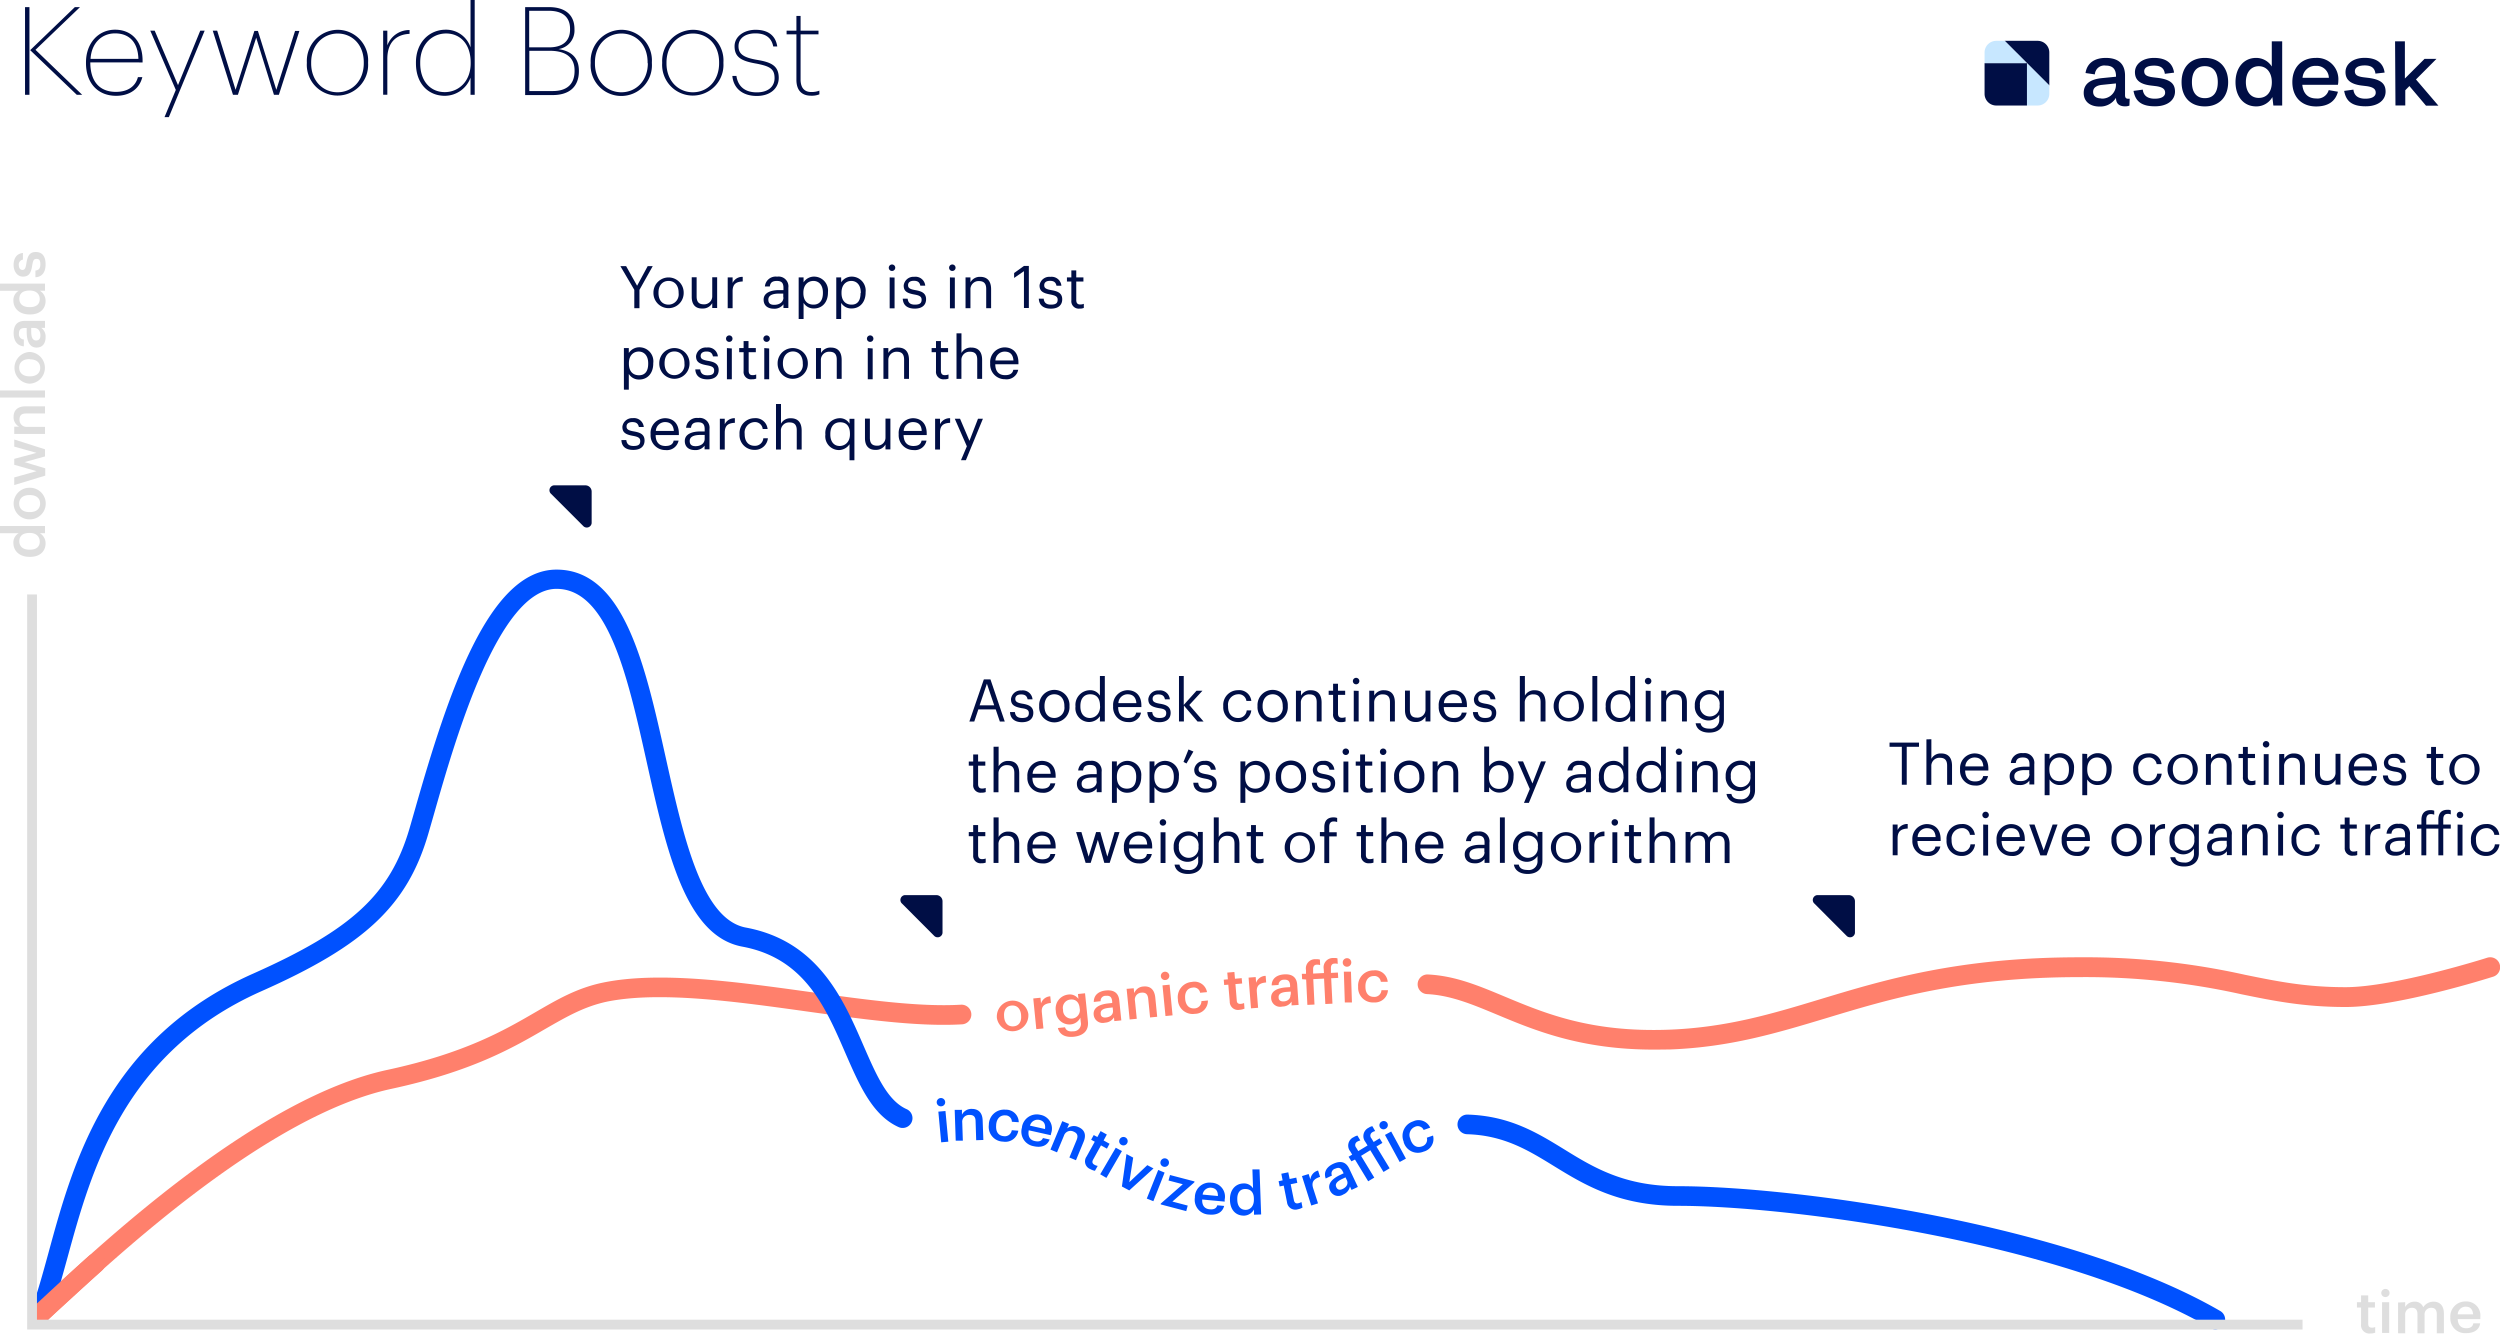
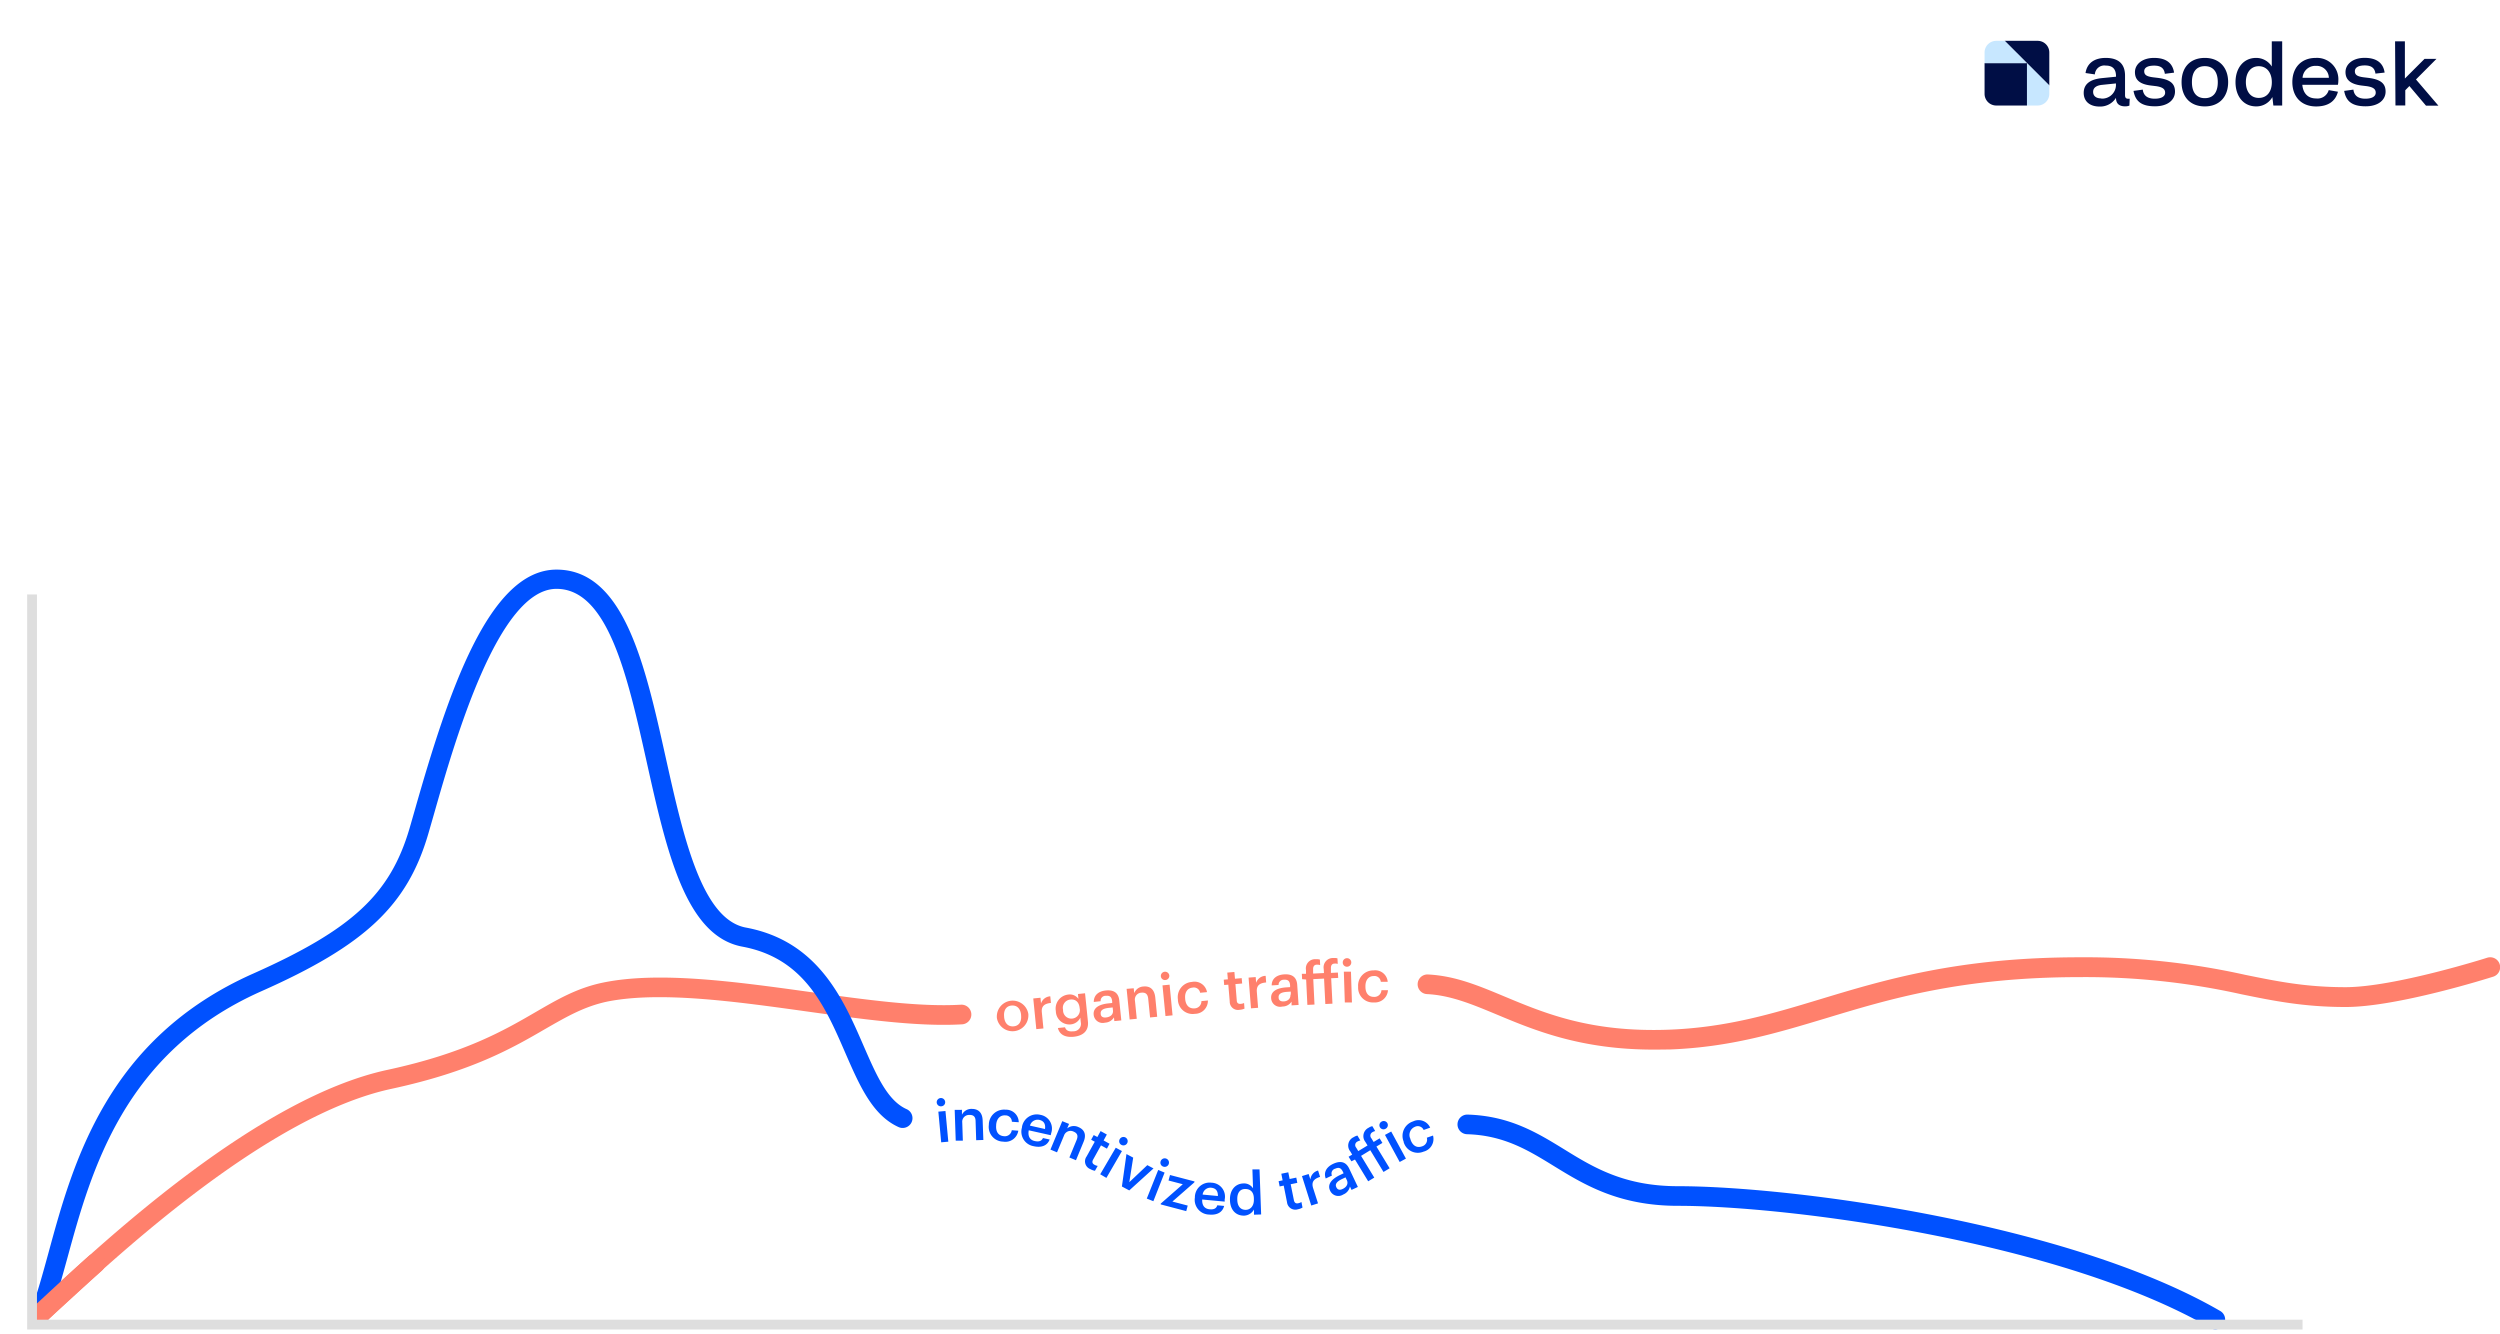
<svg xmlns="http://www.w3.org/2000/svg" viewBox="0 0 509.38 271.71">
  <defs>
    <style>.cls-1{fill:#0051ff}.cls-2{fill:#ff806c}.cls-3{fill:#000e45}.cls-4{fill:#dedede}.cls-5{fill:#c7e7ff}</style>
  </defs>
  <g id="Layer_2" data-name="Layer 2">
    <g id="Layer_1-2" data-name="Layer 1">
      <path class="cls-1" d="M190.86 224.67a.86.86 0 0 1 1.72-.16.83.83 0 0 1-.78.9.84.84 0 0 1-.94-.74Zm1.78 1.7.58 6.25-1.45.13-.58-6.25ZM196 226.13v1a2.13 2.13 0 0 1 2-1.19c1.26 0 2.17.66 2.22 2.39l.14 3.94-1.46.05-.12-3.81c0-1-.43-1.37-1.3-1.34a1.39 1.39 0 0 0-1.42 1.55l.12 3.69h-1.45l-.21-6.27ZM201.48 229.2v-.1a3.1 3.1 0 0 1 3.41-3 2.58 2.58 0 0 1 2.68 2.56l-1.4-.1a1.3 1.3 0 0 0-1.35-1.3c-1-.07-1.76.64-1.85 1.93v.1c-.11 1.37.51 2.13 1.57 2.21a1.42 1.42 0 0 0 1.61-1.22l1.33.1a2.66 2.66 0 0 1-3.08 2.23 3 3 0 0 1-2.92-3.41ZM208.23 229.72v-.09a3.05 3.05 0 0 1 3.75-2.48 2.84 2.84 0 0 1 2.2 3.74l-.09.41-4.48-1c-.22 1.19.21 2 1.27 2.2.86.19 1.38-.05 1.62-.62l1.37.3c-.49 1.26-1.68 1.72-3.26 1.36a3 3 0 0 1-2.38-3.82Zm3.54-1.54a1.62 1.62 0 0 0-1.91 1.17l3.06.69c.15-1.04-.26-1.66-1.15-1.86ZM217.82 229l-.38.92a2.14 2.14 0 0 1 2.3-.27c1.17.49 1.71 1.5 1 3.1l-1.51 3.65-1.34-.56 1.46-3.53c.37-.88.18-1.42-.62-1.75a1.4 1.4 0 0 0-1.94.82l-1.42 3.41-1.34-.56 2.41-5.79ZM221.4 235.63l1.66-3-.74-.41.53-.95.74.4.66-1.21 1.27.7-.66 1.21 1.21.67-.53 1-1.21-.67-1.6 2.89c-.27.49-.16.83.25 1.05a1.69 1.69 0 0 0 .68.24l-.56 1a2.78 2.78 0 0 1-.94-.34 1.69 1.69 0 0 1-.76-2.58ZM228.6 234.53l-3.17 5.47-1.26-.74 3.17-5.41Zm-.45-2.42a.86.86 0 1 1 .32 1.15.83.83 0 0 1-.32-1.15ZM230.89 235.87l-.79 5 3.67-3.47 1.26.67-4.94 4.48-1.5-.8.93-6.61ZM237.29 238.92l-2.29 5.83-1.34-.54 2.33-5.83Zm-.8-2.32a.87.87 0 1 1 .5 1.09.84.84 0 0 1-.5-1.09ZM241 241.29l-2.91-.76.3-1.12 5 1.31-.05.2-4.46 3.9 3.12.82-.3 1.13-5.2-1.37v-.16ZM243.46 244v-.09a3 3 0 0 1 3.41-2.93 2.83 2.83 0 0 1 2.66 3.43v.42l-4.58-.43c-.06 1.19.46 1.91 1.55 2 .87.08 1.36-.22 1.52-.82l1.4.13c-.33 1.31-1.45 1.91-3.06 1.76a3 3 0 0 1-2.9-3.47Zm3.32-2a1.6 1.6 0 0 0-1.74 1.4l3.11.29c.02-1.08-.46-1.6-1.37-1.69ZM250.61 244.6v-.09c-.07-2 1.07-3.32 2.7-3.38a2.15 2.15 0 0 1 2 1l-.13-3.86h1.45l.33 9.18-1.46.05v-1.06a2.4 2.4 0 0 1-2 1.25c-1.59.03-2.81-1.04-2.89-3.09Zm4.87-.24v-.1c0-1.39-.71-2-1.77-2s-1.66.8-1.61 2.16v.09c.05 1.38.76 2 1.7 2s1.73-.75 1.68-2.15ZM262.23 244.94l-.67-3.37-.83.17-.21-1.07.82-.17-.27-1.35 1.42-.29.28 1.36 1.35-.28.21 1.07-1.35.28.65 3.23c.11.56.41.74.87.65a1.88 1.88 0 0 0 .67-.26l.22 1.13a2.65 2.65 0 0 1-.93.35 1.7 1.7 0 0 1-2.23-1.45ZM266.64 239.21l.36 1.12a2.07 2.07 0 0 1 1.56-1.83l.41 1.29c-1.23.39-1.82 1-1.42 2.29l1 3.11-1.38.44-1.89-6ZM271 242.57c-.62-1.32.44-2.41 2.06-3.17l.7-.34-.13-.29c-.37-.77-.79-1-1.57-.65a1 1 0 0 0-.67 1.4l-1.27.6c-.5-1.38.28-2.42 1.55-3s2.5-.57 3.24 1l1.76 3.72-1.29.61-.33-.7a2.21 2.21 0 0 1-1.36 1.63 1.83 1.83 0 0 1-2.69-.81Zm3.42-2.12-.27-.56-.67.32c-1 .47-1.53 1-1.2 1.69.22.48.63.67 1.28.36.82-.38 1.21-1.07.86-1.81ZM275.35 236.62l-.57-.93.73-.44-.39-.65a1.88 1.88 0 0 1 .69-2.9 2.52 2.52 0 0 1 .77-.33l.59 1a2.23 2.23 0 0 0-.62.24.79.79 0 0 0-.23 1.22l.43.71 1.89-1.15-.44-.72a1.9 1.9 0 0 1 .68-2.9 2 2 0 0 1 .74-.31l.58 1a1.78 1.78 0 0 0-.57.23.79.79 0 0 0-.22 1.22l.47.77 1.22-.74.57.93-1.22.74 2.69 4.43-1.25.75-2.69-4.43-1.88 1.15 2.69 4.43-1.24.75-2.69-4.43ZM281.16 229.67a.84.84 0 0 1 .36-1.15.85.85 0 0 1 1.16.33.84.84 0 0 1-.37 1.14.83.83 0 0 1-1.15-.32Zm2.3.88 3 5.52-1.27.69-3-5.52ZM286 232.7v-.09a3.09 3.09 0 0 1 1.91-4.12 2.58 2.58 0 0 1 3.49 1.27l-1.33.47a1.3 1.3 0 0 0-1.75-.65 1.79 1.79 0 0 0-.93 2.51v.09c.45 1.31 1.32 1.75 2.33 1.4a1.43 1.43 0 0 0 1-1.77l1.26-.44a2.66 2.66 0 0 1-1.93 3.28 3 3 0 0 1-4.05-1.95Z" />
      <path class="cls-2" d="M203.11 207.37v-.1a3.23 3.23 0 0 1 6.42-.64v.1a3.23 3.23 0 0 1-6.42.64Zm4.94-.49v-.08c-.12-1.3-.83-2-1.92-1.92s-1.66.94-1.54 2.23v.1c.12 1.29.83 2 1.93 1.91s1.65-.95 1.53-2.24ZM212 203.29l.11 1.17A2.09 2.09 0 0 1 214 203l.13 1.35c-1.28.13-2 .63-1.85 1.95l.32 3.25-1.45.14-.62-6.25ZM215.55 209.46l1.45-.15c.2.61.69.92 1.64.82a1.52 1.52 0 0 0 1.57-1.86l-.09-.92a2.42 2.42 0 0 1-1.92 1.37 2.76 2.76 0 0 1-3.07-2.69V206a2.87 2.87 0 0 1 2.49-3.35 2.13 2.13 0 0 1 2.11.88l-.09-1 1.44-.15.59 5.78c.18 1.85-.95 2.88-2.89 3.08s-2.95-.6-3.23-1.78Zm4.43-4v-.08c-.12-1.2-.83-1.83-1.88-1.72a1.69 1.69 0 0 0-1.5 2.08v.1a1.69 1.69 0 0 0 1.84 1.7 1.73 1.73 0 0 0 1.56-2.05ZM222.84 206.75c-.15-1.46 1.22-2.13 3-2.31l.77-.08v-.32c-.09-.85-.4-1.22-1.26-1.14a1 1 0 0 0-1.09 1.1l-1.4.15c0-1.47 1.07-2.2 2.46-2.34s2.55.31 2.73 2l.42 4.1-1.42.14-.08-.76a2.21 2.21 0 0 1-1.82 1.08 1.84 1.84 0 0 1-2.31-1.62Zm3.93-.86-.06-.62-.74.08c-1.1.11-1.78.43-1.7 1.19 0 .53.37.85 1.09.77.89-.09 1.49-.61 1.41-1.42ZM231 201.36l.1 1A2.12 2.12 0 0 1 233 201c1.26-.12 2.21.52 2.39 2.24l.39 3.93-1.45.14-.38-3.8c-.09-.95-.52-1.33-1.38-1.25a1.39 1.39 0 0 0-1.32 1.64l.37 3.68-1.45.14-.62-6.24ZM236.53 198.94a.86.86 0 0 1 1.72-.17.85.85 0 0 1-.78.91.83.83 0 0 1-.94-.74Zm1.78 1.69.6 6.25-1.44.14-.61-6.25ZM240 203.7v-.09a3.1 3.1 0 0 1 2.85-3.54 2.58 2.58 0 0 1 3.08 2.08l-1.4.13a1.29 1.29 0 0 0-1.55-1.05c-1 .09-1.62.92-1.5 2.21v.1c.13 1.37.86 2 1.92 1.92a1.44 1.44 0 0 0 1.39-1.48l1.32-.13a2.65 2.65 0 0 1-2.66 2.72 3 3 0 0 1-3.45-2.87ZM250.56 204.05l-.29-3.42-.84.07-.09-1.09.84-.07-.12-1.37 1.45-.13.12 1.38 1.37-.12.09 1.09-1.37.12.27 3.29c0 .56.32.78.79.74a1.8 1.8 0 0 0 .7-.18l.09 1.15a2.88 2.88 0 0 1-1 .24 1.68 1.68 0 0 1-2.01-1.7ZM255.85 199.08l.09 1.17a2.07 2.07 0 0 1 1.94-1.42l.1 1.35c-1.28.1-2 .59-1.9 1.9l.26 3.26-1.45.11-.49-6.26ZM259 203.39c-.1-1.47 1.29-2.09 3.08-2.21l.78-.05v-.33c-.05-.85-.36-1.23-1.22-1.18a1.05 1.05 0 0 0-1.13 1.07l-1.4.09c0-1.47 1.14-2.16 2.54-2.25s2.54.39 2.66 2.12l.28 4.11-1.43.09v-.77a2.19 2.19 0 0 1-1.86 1 1.83 1.83 0 0 1-2.3-1.69Zm4-.73v-.62l-.75.05c-1.1.07-1.79.37-1.73 1.14 0 .53.34.85 1.06.81.78-.04 1.42-.56 1.34-1.38ZM265.31 199.51l-.06-1.09h.85v-.76a1.88 1.88 0 0 1 2-2.22 2.44 2.44 0 0 1 .83.08l.05 1.12a2 2 0 0 0-.65-.09c-.59 0-.81.43-.78 1v.82l2.21-.11-.05-.83a1.9 1.9 0 0 1 2-2.23 2.14 2.14 0 0 1 .8.07l.06 1.13a1.63 1.63 0 0 0-.62-.07c-.59 0-.8.42-.77 1v.9l1.42-.07.06 1.09-1.43.07.26 5.18-1.45.07-.26-5.18-2.2.11.25 5.18-1.45.07-.25-5.17ZM273.59 196.17a.87.87 0 1 1 .89.8.84.84 0 0 1-.89-.8Zm1.67 1.81.2 6.27h-1.45l-.2-6.27ZM276.72 201.14V201a3.09 3.09 0 0 1 3.14-3.28 2.56 2.56 0 0 1 2.89 2.32h-1.41a1.29 1.29 0 0 0-1.45-1.17c-1 0-1.69.79-1.68 2.08v.1c0 1.38.69 2.08 1.76 2.07a1.43 1.43 0 0 0 1.5-1.36h1.33a2.67 2.67 0 0 1-2.88 2.49 3 3 0 0 1-3.2-3.11ZM8.17 269.71a2 2 0 0 1-1.35-3.47l2.27-2.09C22.17 252 52.8 223.65 78.88 218c15.84-3.41 23.84-8.06 30.28-11.8 4.53-2.63 8.44-4.9 13.73-6 11.43-2.34 27-.18 42 1.9 11.51 1.6 22.37 3.11 30.9 2.61a2 2 0 1 1 .24 4c-8.93.52-20-1-31.69-2.63-14.69-2.05-29.88-4.15-40.64-2-4.64 1-8.12 3-12.53 5.53-6.67 3.88-15 8.7-31.44 12.25-25 5.39-55.07 33.25-67.91 45.14l-2.28 2.11a2 2 0 0 1-1.37.6ZM336.93 213.86c-14.85 0-24.26-3.93-31.92-7.13-5.07-2.11-9.44-3.94-14.26-4.18a2 2 0 0 1 .2-4c5.52.28 10.19 2.23 15.6 4.49 8.26 3.45 17.62 7.36 33.54 6.76 11.76-.45 21-3.24 30.77-6.2 13.23-4 28.23-8.55 52.91-8.55a149.53 149.53 0 0 1 33.67 3.57c6.63 1.35 12.36 2.52 20.48 2.52 9.89 0 28.67-5.93 28.85-6A2 2 0 1 1 508 199c-.79.25-19.55 6.18-30.06 6.18-8.52 0-14.72-1.26-21.27-2.6a146.28 146.28 0 0 0-32.88-3.49c-24.09 0-38.78 4.45-51.75 8.38-10 3-19.5 5.9-31.77 6.36-1.16.01-2.27.03-3.34.03Z" />
      <path class="cls-1" d="M8.17 269.72a2 2 0 0 1-.71-.14A2 2 0 0 1 6.31 267c1.27-3.35 2.39-7.44 3.58-11.78 5-18.4 11.93-43.6 41.66-56.83 20.2-9 27.94-16.18 31.88-29.56.35-1.2.74-2.57 1.17-4.07 6.72-23.56 15-48.7 28.79-48.7s18.07 19.51 22.27 38.38C139.27 170.62 143 187.35 152 189c14.7 2.75 19.81 14.55 23.92 24 2.62 6 4.87 11.25 8.82 13a2 2 0 0 1-1.64 3.65c-5.36-2.41-8-8.56-10.85-15.08-4.12-9.51-8.37-19.34-21-21.69-11.58-2.16-15.42-19.4-19.49-37.65-3.86-17.33-7.86-35.25-18.37-35.25-11.88 0-20.7 30.93-24.94 45.8-.43 1.51-.83 2.89-1.18 4.1C83 184.5 74.39 192.6 53.18 202c-28 12.47-34.61 36.61-39.43 54.24-1.22 4.43-2.36 8.62-3.71 12.15a2 2 0 0 1-1.87 1.33ZM451.38 270.85a1.91 1.91 0 0 1-1-.27C420 253 364.73 245.69 341.88 245.69c-12.07 0-19.11-4.32-25.31-8.13-5.22-3.21-10.16-6.24-17.66-6.46a2 2 0 1 1 .12-4c8.57.26 14.19 3.71 19.63 7.05 6 3.71 12.28 7.54 23.22 7.54 23.22 0 79.48 7.46 110.5 25.43a2 2 0 0 1-1 3.73Z" />
-       <path class="cls-3" d="M126.4 54.22h1.17l2.24 4 2.16-4H133l-2.71 4.84v3.73h-1.05v-3.74ZM133.14 59.71v-.1a3.08 3.08 0 1 1 6.16 0v.1a3.08 3.08 0 1 1-6.16 0Zm5.13 0v-.08c0-1.46-.8-2.39-2.05-2.39s-2.05.93-2.05 2.37v.1c0 1.44.77 2.36 2.05 2.36a2.08 2.08 0 0 0 2.05-2.36ZM140.94 60.49v-4h1v3.92c0 1.1.46 1.6 1.46 1.6a1.64 1.64 0 0 0 1.72-1.72v-3.8h1v6.27h-1v-1a2.15 2.15 0 0 1-2 1.1c-1.25.04-2.18-.64-2.18-2.37ZM149.27 56.52v1.13a2.17 2.17 0 0 1 2.06-1.24v.94c-1.26.06-2.06.45-2.06 2v3.44h-1v-6.27ZM155.59 61.05c0-1.44 1.54-1.94 3.14-1.94h.9v-.46c0-1-.38-1.41-1.34-1.41s-1.34.37-1.44 1.13h-1a2.2 2.2 0 0 1 2.49-2 2 2 0 0 1 2.29 2.24v4.14h-1V62a2.24 2.24 0 0 1-1.95.9c-1.17 0-2.09-.56-2.09-1.85Zm4-.45v-.78h-.86c-1.26 0-2.18.32-2.18 1.23 0 .66.31 1.06 1.18 1.06 1.1 0 1.9-.55 1.9-1.51ZM163.73 56.52v1a2.54 2.54 0 0 1 2.12-1.16 2.85 2.85 0 0 1 2.85 3.16v.09c0 1.92-1.12 3.24-2.85 3.24a2.38 2.38 0 0 1-2.12-1.14V65h-1v-8.48Zm3.94 3.19v-.1c0-1.58-.87-2.37-1.93-2.37s-2.05.77-2.05 2.37v.1c0 1.59.84 2.36 2.06 2.36s1.92-.83 1.92-2.36ZM171.39 56.52v1a2.55 2.55 0 0 1 2.13-1.16 2.85 2.85 0 0 1 2.85 3.16v.09c0 1.92-1.13 3.24-2.85 3.24a2.4 2.4 0 0 1-2.13-1.14V65h-1v-8.48Zm4 3.19v-.1c0-1.58-.88-2.37-1.93-2.37s-2 .77-2 2.37v.1c0 1.59.84 2.36 2.06 2.36s1.82-.83 1.82-2.36ZM181.09 54.55a.66.66 0 1 1 .66.66.65.65 0 0 1-.66-.66Zm1.18 2v6.27h-1v-6.3ZM183.94 60.86h1c.08.76.46 1.21 1.47 1.21s1.37-.32 1.37-1-.49-.88-1.46-1.06c-1.64-.29-2.19-.75-2.19-1.85a2 2 0 0 1 2.13-1.76 2 2 0 0 1 2.26 1.81h-1c-.14-.68-.51-1-1.32-1s-1.18.36-1.18.9.31.8 1.46 1 2.21.52 2.21 1.86c0 1.15-.77 1.91-2.31 1.91s-2.38-.72-2.44-2.02ZM193.38 54.55a.66.66 0 1 1 .66.66.65.65 0 0 1-.66-.66Zm1.17 2v6.27h-1v-6.3ZM197.73 56.52v1a2.16 2.16 0 0 1 2-1.11c1.29 0 2.21.71 2.21 2.53v3.85h-1v-3.92c0-1.1-.47-1.6-1.47-1.6a1.66 1.66 0 0 0-1.74 1.73v3.8h-1v-6.28ZM206.63 56.63v-1l2-1.44h1v8.57h-1v-7.51ZM211.66 60.86h1c.08.76.46 1.21 1.47 1.21s1.37-.32 1.37-1-.5-.87-1.5-1.07c-1.63-.29-2.19-.75-2.19-1.85a2 2 0 0 1 2.19-1.74 2 2 0 0 1 2.26 1.81h-1c-.14-.68-.51-1-1.32-1s-1.18.36-1.18.9.31.8 1.46 1 2.21.52 2.21 1.86c0 1.15-.77 1.91-2.31 1.91s-2.4-.73-2.46-2.03ZM218.29 61.22v-3.86h-.9v-.84h.9v-1.43h1v1.43h1.46v.84h-1.46v3.76c0 .62.26.92.78.92a1.88 1.88 0 0 0 .76-.14v.84a2 2 0 0 1-.85.14 1.51 1.51 0 0 1-1.69-1.66ZM128.12 70.92v1a2.55 2.55 0 0 1 2.13-1.16A2.85 2.85 0 0 1 133.1 74v.09c0 1.92-1.13 3.24-2.85 3.24a2.39 2.39 0 0 1-2.13-1.14v3.21h-1v-8.48Zm3.95 3.19V74c0-1.58-.88-2.37-1.93-2.37s-2 .77-2 2.37v.1c0 1.59.84 2.36 2.06 2.36s1.87-.82 1.87-2.35ZM134.33 74.11V74a3.08 3.08 0 1 1 6.16 0v.1a3.08 3.08 0 1 1-6.16 0Zm5.13 0V74c0-1.46-.8-2.39-2.05-2.39s-2 .93-2 2.37v.1c0 1.44.77 2.36 2 2.36a2.08 2.08 0 0 0 2.05-2.33ZM141.67 75.26h1c.09.76.47 1.21 1.48 1.21s1.36-.32 1.36-1-.51-.87-1.51-1.05c-1.63-.29-2.18-.75-2.18-1.85a2 2 0 0 1 2.18-1.76 2 2 0 0 1 2.27 1.81h-1c-.15-.68-.52-1-1.32-1s-1.19.36-1.19.9.31.8 1.47 1 2.2.52 2.2 1.86c0 1.15-.76 1.91-2.3 1.91s-2.4-.73-2.46-2.03ZM147.93 69a.66.66 0 1 1 .66.66.65.65 0 0 1-.66-.66Zm1.18 2v6.27h-1v-6.35ZM151.51 75.62v-3.86h-.9v-.84h.9v-1.43h1v1.43H154v.84h-1.46v3.76c0 .62.26.92.78.92a1.88 1.88 0 0 0 .76-.14v.84a2 2 0 0 1-.85.14 1.51 1.51 0 0 1-1.72-1.66ZM155.54 69a.66.66 0 1 1 .66.66.65.65 0 0 1-.66-.66Zm1.18 2v6.27h-1v-6.35ZM158.44 74.11V74a3.08 3.08 0 1 1 6.16 0v.1a3.08 3.08 0 1 1-6.16 0Zm5.13 0V74c0-1.46-.81-2.39-2-2.39s-2.05.93-2.05 2.37v.1c0 1.44.76 2.36 2.05 2.36a2.08 2.08 0 0 0 2-2.33ZM167.29 70.92v1a2.16 2.16 0 0 1 2-1.1c1.29 0 2.2.71 2.2 2.53v3.85h-1v-3.93c0-1.1-.47-1.6-1.48-1.6a1.65 1.65 0 0 0-1.75 1.72v3.8h-1v-6.27ZM176.64 69a.66.66 0 1 1 .66.66.65.65 0 0 1-.66-.66Zm1.17 2v6.27h-1v-6.35ZM181 70.92v1a2.17 2.17 0 0 1 2-1.1c1.29 0 2.21.71 2.21 2.53v3.85h-1v-3.93c0-1.1-.47-1.6-1.47-1.6a1.66 1.66 0 0 0-1.74 1.72v3.8h-1v-6.27ZM190.71 75.62v-3.86h-.89v-.84h.89v-1.43h1v1.43h1.46v.84h-1.46v3.76c0 .62.26.92.78.92a2 2 0 0 0 .77-.14v.84a2 2 0 0 1-.85.14 1.52 1.52 0 0 1-1.7-1.66ZM195.9 67.92v4a2.15 2.15 0 0 1 2-1.1c1.3 0 2.21.71 2.21 2.53v3.85h-1v-3.93c0-1.1-.46-1.6-1.47-1.6a1.65 1.65 0 0 0-1.75 1.72v3.8h-1v-9.27ZM201.75 74.12V74a3 3 0 0 1 2.94-3.22c1.45 0 2.82.88 2.82 3.12v.32h-4.72c0 1.44.72 2.22 2 2.22 1 0 1.54-.36 1.67-1.09h1a2.4 2.4 0 0 1-2.67 1.92 3 3 0 0 1-3.04-3.15Zm2.94-2.48a1.88 1.88 0 0 0-1.87 1.81h3.67c-.09-1.3-.75-1.81-1.8-1.81ZM126.61 89.66h1c.09.76.47 1.21 1.48 1.21s1.36-.32 1.36-1-.49-.88-1.46-1.06c-1.63-.29-2.18-.75-2.18-1.85a2 2 0 0 1 2.12-1.76 2 2 0 0 1 2.24 1.8h-1c-.15-.68-.52-1-1.32-1s-1.19.36-1.19.9.31.8 1.47 1 2.2.52 2.2 1.86c0 1.15-.77 1.91-2.3 1.91s-2.36-.67-2.42-2.01ZM132.56 88.52v-.09a3 3 0 0 1 2.94-3.22c1.45 0 2.82.88 2.82 3.12v.32h-4.73c0 1.44.72 2.22 2 2.22 1 0 1.53-.36 1.67-1.09h1a2.42 2.42 0 0 1-2.67 1.92 3 3 0 0 1-3.03-3.18ZM135.5 86a1.88 1.88 0 0 0-1.87 1.81h3.67c-.1-1.26-.76-1.81-1.8-1.81ZM139.53 89.85c0-1.44 1.54-1.94 3.15-1.94h.9v-.46c0-1-.39-1.41-1.35-1.41s-1.34.37-1.44 1.13h-1a2.19 2.19 0 0 1 2.48-2 2 2 0 0 1 2.29 2.24v4.14h-1v-.75a2.26 2.26 0 0 1-2 .9c-1.1 0-2.03-.56-2.03-1.85Zm4.05-.45v-.78h-.87c-1.26 0-2.18.32-2.18 1.23 0 .66.31 1.06 1.19 1.06 1.05 0 1.86-.55 1.86-1.51ZM147.67 85.32v1.13a2.18 2.18 0 0 1 2.06-1.24v.94c-1.26.06-2.06.45-2.06 2v3.44h-1v-6.27ZM150.68 88.52v-.09a3.05 3.05 0 0 1 3-3.22 2.46 2.46 0 0 1 2.72 2.2h-1a1.57 1.57 0 0 0-1.67-1.41 2.12 2.12 0 0 0-2 2.39v.09c0 1.55.84 2.35 2 2.35a1.68 1.68 0 0 0 1.8-1.53h.93a2.63 2.63 0 0 1-2.74 2.36 3 3 0 0 1-3.04-3.14ZM159.13 82.32v4a2.15 2.15 0 0 1 2-1.1c1.3 0 2.21.71 2.21 2.53v3.85h-1v-3.93c0-1.1-.47-1.6-1.48-1.6a1.65 1.65 0 0 0-1.75 1.72v3.8h-1v-9.27ZM171 91.7a2.79 2.79 0 0 1-2.83-3.12v-.09a3 3 0 0 1 2.92-3.28 2.23 2.23 0 0 1 2 1.12v-1h1v8.45h-1v-3.27A2.63 2.63 0 0 1 171 91.7Zm2.18-3.2v-.1c0-1.62-.76-2.36-2-2.36s-2 .86-2 2.4v.09c0 1.59.85 2.34 1.9 2.34s2.1-.77 2.1-2.37ZM176.24 89.29v-4h1v3.92c0 1.1.45 1.6 1.45 1.6a1.65 1.65 0 0 0 1.73-1.72v-3.8h1v6.27h-1v-1a2.17 2.17 0 0 1-2 1.1c-1.24.04-2.18-.66-2.18-2.37ZM183.11 88.52v-.09a3 3 0 0 1 2.89-3.22c1.46 0 2.82.88 2.82 3.12v.32h-4.72c.05 1.44.72 2.22 2 2.22 1 0 1.54-.36 1.67-1.09h1a2.4 2.4 0 0 1-2.67 1.92 3 3 0 0 1-2.99-3.18ZM186 86a1.89 1.89 0 0 0-1.87 1.81h3.67c-.05-1.26-.71-1.81-1.8-1.81ZM191.53 85.32v1.13a2.17 2.17 0 0 1 2.06-1.24v.94c-1.26.06-2.06.45-2.06 2v3.44h-1v-6.27ZM194.54 85.32h1.07l1.92 4.5 1.74-4.5h1l-3.47 8.45h-1l1.2-2.83ZM385 152.16v-.85h6v.85h-2.5v7.73h-1v-7.73ZM393.52 150.62v4a2.12 2.12 0 0 1 2-1.1c1.3 0 2.21.71 2.21 2.53v3.85h-1V156c0-1.11-.47-1.6-1.47-1.6a1.65 1.65 0 0 0-1.75 1.72v3.8h-1v-9.27ZM399.37 156.82v-.1a3 3 0 0 1 2.94-3.21c1.45 0 2.82.87 2.82 3.12v.37h-4.73c.05 1.44.72 2.22 2 2.22 1 0 1.53-.36 1.67-1.09h1a2.42 2.42 0 0 1-2.67 1.92 3 3 0 0 1-3.03-3.23Zm2.94-2.48a1.88 1.88 0 0 0-1.87 1.81h3.67c-.11-1.3-.76-1.81-1.8-1.81ZM409.47 158.15c0-1.44 1.53-1.94 3.14-1.94h.9v-.46c0-1-.39-1.41-1.35-1.41s-1.34.37-1.44 1.12h-1a2.18 2.18 0 0 1 2.48-2 2 2 0 0 1 2.29 2.24v4.14h-1v-.79a2.28 2.28 0 0 1-2 .9c-1.1.05-2.02-.52-2.02-1.8Zm4-.46v-.78h-.87c-1.26 0-2.18.33-2.18 1.24 0 .66.31 1 1.19 1 1.09.05 1.9-.5 1.9-1.46ZM417.6 153.62v1a2.55 2.55 0 0 1 2.12-1.16 2.84 2.84 0 0 1 2.86 3.15v.1c0 1.92-1.13 3.24-2.86 3.24a2.38 2.38 0 0 1-2.12-1.14v3.21h-1v-8.45Zm3.95 3.19v-.1c0-1.58-.88-2.37-1.93-2.37s-2.06.76-2.06 2.37v.1c0 1.59.84 2.36 2.07 2.36s1.92-.83 1.92-2.36ZM425.27 153.62v1a2.55 2.55 0 0 1 2.12-1.16 2.85 2.85 0 0 1 2.86 3.15v.1c0 1.92-1.13 3.24-2.86 3.24a2.38 2.38 0 0 1-2.12-1.14v3.21h-1v-8.45Zm3.94 3.19v-.1c0-1.58-.87-2.37-1.93-2.37s-2 .76-2 2.37v.1c0 1.59.84 2.36 2.07 2.36s1.86-.83 1.86-2.36ZM434.65 156.82v-.1a3 3 0 0 1 3.05-3.21 2.46 2.46 0 0 1 2.72 2.19h-1a1.57 1.57 0 0 0-1.74-1.36 2.11 2.11 0 0 0-2 2.38v.1c0 1.55.83 2.35 2.05 2.35a1.68 1.68 0 0 0 1.79-1.54h.93a2.63 2.63 0 0 1-2.74 2.37 3 3 0 0 1-3.06-3.18ZM441.64 156.81v-.1a3.08 3.08 0 1 1 6.16 0v.09a3.08 3.08 0 1 1-6.16 0Zm5.13 0v-.09c0-1.45-.8-2.38-2-2.38s-2.05.93-2.05 2.37v.1c0 1.44.77 2.36 2.05 2.36a2.08 2.08 0 0 0 2-2.36ZM450.49 153.62v1a2.14 2.14 0 0 1 2-1.1c1.29 0 2.2.71 2.2 2.53v3.85h-1V156c0-1.11-.47-1.6-1.48-1.6a1.65 1.65 0 0 0-1.75 1.72v3.8h-1v-6.27ZM457 158.32v-3.86h-.9v-.84h.9v-1.43h1v1.43h1.46v.84H458v3.76c0 .61.26.91.78.91a2.17 2.17 0 0 0 .77-.13v.84a2.24 2.24 0 0 1-.86.13 1.51 1.51 0 0 1-1.69-1.65ZM461.06 151.65a.66.66 0 1 1 .66.66.65.65 0 0 1-.66-.66Zm1.18 2v6.27h-1v-6.27ZM465.42 153.62v1a2.14 2.14 0 0 1 2-1.1c1.29 0 2.2.71 2.2 2.53v3.85h-1V156c0-1.11-.47-1.6-1.48-1.6a1.65 1.65 0 0 0-1.75 1.72v3.8h-1v-6.27ZM471.69 157.59v-4h1v3.92c0 1.1.46 1.59 1.45 1.59a1.65 1.65 0 0 0 1.73-1.71v-3.8h1v6.27h-1v-1a2.15 2.15 0 0 1-2 1.11c-1.25.03-2.18-.66-2.18-2.38ZM478.55 156.82v-.1a3 3 0 0 1 2.94-3.21c1.45 0 2.82.87 2.82 3.12v.37h-4.73c.05 1.44.72 2.22 2 2.22 1 0 1.53-.36 1.66-1.09h1a2.42 2.42 0 0 1-2.68 1.92 3 3 0 0 1-3.01-3.23Zm2.94-2.48a1.88 1.88 0 0 0-1.87 1.81h3.67c-.1-1.3-.76-1.81-1.8-1.81ZM485.52 158h1c.09.75.47 1.21 1.48 1.21s1.36-.33 1.36-1-.49-.87-1.46-1c-1.63-.29-2.18-.76-2.18-1.85a2 2 0 0 1 2.12-1.76 2 2 0 0 1 2.27 1.81h-1c-.14-.68-.52-1-1.32-1s-1.19.35-1.19.89.31.81 1.47 1 2.2.52 2.2 1.86c0 1.15-.76 1.91-2.3 1.91s-2.39-.82-2.45-2.07ZM495.34 158.32v-3.86h-.9v-.84h.9v-1.43h1v1.43h1.47v.84h-1.47v3.76c0 .61.27.91.78.91a2.13 2.13 0 0 0 .77-.13v.84a2.15 2.15 0 0 1-.85.13 1.51 1.51 0 0 1-1.7-1.65ZM499.06 156.81v-.1a3.08 3.08 0 1 1 6.16 0v.09a3.08 3.08 0 1 1-6.16 0Zm5.13 0v-.09c0-1.45-.8-2.38-2.05-2.38s-2.05.93-2.05 2.37v.1c0 1.44.77 2.36 2.05 2.36a2.08 2.08 0 0 0 2.05-2.36ZM386.64 168v1.12a2.18 2.18 0 0 1 2.06-1.23v.93c-1.26.06-2.06.46-2.06 2v3.44h-1V168ZM389.65 171.22v-.1a3 3 0 0 1 2.94-3.21c1.45 0 2.82.87 2.82 3.12v.32h-4.73c.05 1.44.72 2.22 2 2.22 1 0 1.53-.36 1.67-1.09h1a2.42 2.42 0 0 1-2.67 1.92 3 3 0 0 1-3.03-3.18Zm2.94-2.48a1.88 1.88 0 0 0-1.87 1.81h3.67c-.1-1.3-.76-1.81-1.8-1.81ZM396.61 171.22v-.1a3 3 0 0 1 3.05-3.21 2.46 2.46 0 0 1 2.72 2.19h-1a1.57 1.57 0 0 0-1.74-1.36 2.12 2.12 0 0 0-2 2.38v.1c0 1.55.84 2.35 2.05 2.35a1.69 1.69 0 0 0 1.8-1.54h.93a2.63 2.63 0 0 1-2.74 2.37 3 3 0 0 1-3.07-3.18ZM403.91 166.05a.66.66 0 1 1 .66.66.65.65 0 0 1-.66-.66Zm1.17 2v6.27h-1V168ZM406.8 171.22v-.1a3 3 0 0 1 2.94-3.21c1.45 0 2.82.87 2.82 3.12v.32h-4.73c.05 1.44.72 2.22 2 2.22 1 0 1.53-.36 1.66-1.09h1a2.42 2.42 0 0 1-2.67 1.92 3 3 0 0 1-3.02-3.18Zm2.94-2.48a1.88 1.88 0 0 0-1.87 1.81h3.67c-.1-1.3-.76-1.81-1.8-1.81ZM414.54 168l1.86 5.26 1.83-5.26h1l-2.23 6.29h-1.27l-2.27-6.29ZM420.07 171.22v-.1a3 3 0 0 1 2.94-3.21c1.45 0 2.82.87 2.82 3.12v.32h-4.73c0 1.44.72 2.22 2 2.22 1 0 1.53-.36 1.67-1.09h1a2.42 2.42 0 0 1-2.67 1.92 3 3 0 0 1-3.03-3.18Zm2.94-2.48a1.88 1.88 0 0 0-1.87 1.81h3.67c-.1-1.3-.76-1.81-1.81-1.81ZM430.21 171.21v-.1a3.09 3.09 0 1 1 6.17 0v.09a3.09 3.09 0 1 1-6.17 0Zm5.14 0v-.09c0-1.45-.81-2.38-2.05-2.38a2.08 2.08 0 0 0-2.06 2.37v.1c0 1.44.77 2.36 2.06 2.36a2.09 2.09 0 0 0 2.05-2.36ZM439.07 168v1.12a2.16 2.16 0 0 1 2.06-1.23v.93c-1.26.06-2.06.46-2.06 2v3.44h-1V168ZM442.21 174.65h1c.15.73.75 1.09 1.81 1.09a1.77 1.77 0 0 0 2-1.93v-.91a2.59 2.59 0 0 1-2.12 1.18 2.82 2.82 0 0 1-2.86-3V171a3 3 0 0 1 2.93-3.12 2.25 2.25 0 0 1 2.05 1.11v-1h1v5.85c0 1.82-1.26 2.71-3 2.71s-2.65-.85-2.81-1.9Zm4.88-3.61V171a1.93 1.93 0 0 0-2-2.21 2 2 0 0 0-2 2.24v.09a2 2 0 0 0 1.93 2.19 2 2 0 0 0 2.07-2.31ZM449.7 172.55c0-1.44 1.54-1.94 3.14-1.94h.9v-.46c0-1-.38-1.41-1.34-1.41s-1.34.37-1.44 1.12h-1a2.18 2.18 0 0 1 2.48-2 2 2 0 0 1 2.29 2.24v4.14h-1v-.79a2.28 2.28 0 0 1-1.95.9c-1.16.05-2.08-.52-2.08-1.8Zm4-.46v-.78h-.86c-1.26 0-2.18.33-2.18 1.24 0 .66.31 1 1.18 1 1.1.05 1.9-.5 1.9-1.46ZM457.84 168v1a2.12 2.12 0 0 1 2-1.1c1.3 0 2.21.71 2.21 2.53v3.85h-1v-3.92c0-1.11-.46-1.6-1.47-1.6a1.65 1.65 0 0 0-1.75 1.72v3.8h-1V168ZM464 166.05a.66.66 0 1 1 .66.66.65.65 0 0 1-.66-.66Zm1.18 2v6.27h-1V168ZM466.9 171.22v-.1a3 3 0 0 1 3-3.21 2.47 2.47 0 0 1 2.73 2.19h-1a1.56 1.56 0 0 0-1.74-1.36 2.11 2.11 0 0 0-2 2.38v.1c0 1.55.84 2.35 2.05 2.35a1.69 1.69 0 0 0 1.8-1.54h.92a2.62 2.62 0 0 1-2.66 2.37 3 3 0 0 1-3.1-3.18ZM477.74 172.72v-3.87h-.89V168h.89v-1.43h1V168h1.46v.83h-1.46v3.77c0 .61.26.91.78.91a2.17 2.17 0 0 0 .77-.13v.84a2.22 2.22 0 0 1-.85.13 1.52 1.52 0 0 1-1.7-1.63ZM482.93 168v1.12a2.16 2.16 0 0 1 2.06-1.23v.93c-1.26.06-2.06.46-2.06 2v3.44h-1V168ZM486 172.55c0-1.44 1.54-1.94 3.14-1.94h.9v-.46c0-1-.38-1.41-1.34-1.41s-1.34.37-1.44 1.12h-1a2.18 2.18 0 0 1 2.48-2 2 2 0 0 1 2.29 2.24v4.14h-1v-.79a2.27 2.27 0 0 1-1.95.9c-1.14.05-2.08-.52-2.08-1.8Zm4-.46v-.78h-.86c-1.26 0-2.18.33-2.18 1.24 0 .66.31 1 1.19 1 1.1.05 1.9-.5 1.9-1.46ZM492.47 168.85V168h.9v-.94c0-1.28.62-2 1.87-2a1.88 1.88 0 0 1 .74.13v.81a1.8 1.8 0 0 0-.71-.13c-.65 0-.91.45-.91 1.08V168h2.46v-1c0-1.29.6-2 1.85-2a1.46 1.46 0 0 1 .68.1v.84a1.36 1.36 0 0 0-.64-.11c-.64 0-.89.44-.89 1.08V168h1.53v.83h-1.53v5.44h-1v-5.44h-2.46v5.44h-1v-5.44ZM500.57 166.05a.66.66 0 1 1 .66.66.65.65 0 0 1-.66-.66Zm1.17 2v6.27h-1V168ZM503.46 171.22v-.1a3 3 0 0 1 3.05-3.21 2.46 2.46 0 0 1 2.72 2.19h-1a1.57 1.57 0 0 0-1.74-1.36 2.12 2.12 0 0 0-2 2.38v.1c0 1.55.84 2.35 2.05 2.35a1.69 1.69 0 0 0 1.8-1.54h.93a2.64 2.64 0 0 1-2.74 2.37 3 3 0 0 1-3.07-3.18ZM201.81 138.43l2.91 8.58h-1l-.84-2.47h-3.54l-.83 2.47h-1l2.95-8.58Zm.76 5.28-1.49-4.41-1.48 4.41ZM205.79 145.08h1c.08.75.47 1.21 1.48 1.21s1.36-.33 1.36-1-.49-.87-1.46-1c-1.63-.29-2.18-.76-2.18-1.85a2 2 0 0 1 2.12-1.76 2 2 0 0 1 2.27 1.81h-1c-.15-.68-.52-1-1.32-1s-1.19.35-1.19.89.31.81 1.46 1 2.21.52 2.21 1.86c0 1.15-.77 1.91-2.3 1.91s-2.39-.78-2.45-2.07ZM211.74 143.93v-.1a3.09 3.09 0 1 1 6.17 0v.09a3.09 3.09 0 1 1-6.17 0Zm5.13 0v-.09c0-1.45-.8-2.38-2.05-2.38s-2 .93-2 2.37v.1c0 1.44.77 2.36 2 2.36a2.08 2.08 0 0 0 2.05-2.36ZM219.13 144v-.1a3 3 0 0 1 2.93-3.27 2.25 2.25 0 0 1 2.05 1.11v-4h1V147h-1v-1.08a2.66 2.66 0 0 1-2.15 1.19 2.8 2.8 0 0 1-2.83-3.11Zm5-.09v-.09c0-1.62-.76-2.36-2-2.36s-2 .86-2 2.39v.1c0 1.58.86 2.34 1.91 2.34s2.11-.77 2.11-2.38ZM226.8 143.94v-.1a3 3 0 0 1 2.94-3.21c1.45 0 2.82.87 2.82 3.12v.32h-4.73c0 1.44.72 2.22 2 2.22 1 0 1.53-.36 1.66-1.09h1a2.42 2.42 0 0 1-2.68 1.92 3 3 0 0 1-3.01-3.18Zm2.94-2.48a1.88 1.88 0 0 0-1.87 1.81h3.67c-.1-1.27-.76-1.81-1.8-1.81ZM233.77 145.08h1c.09.75.47 1.21 1.48 1.21s1.37-.33 1.37-1-.5-.87-1.47-1c-1.63-.29-2.18-.76-2.18-1.85a2 2 0 0 1 2.12-1.76 2 2 0 0 1 2.27 1.81h-1c-.14-.68-.52-1-1.32-1s-1.19.35-1.19.89.32.81 1.47 1 2.2.52 2.2 1.86c0 1.15-.76 1.91-2.3 1.91s-2.39-.78-2.45-2.07ZM241.19 137.74v5.89l2.6-2.89H245l-2.68 2.91 2.91 3.36H244l-2.78-3.25V147h-1v-9.27ZM249.24 143.94v-.1a3 3 0 0 1 3-3.21 2.46 2.46 0 0 1 2.72 2.19h-1a1.57 1.57 0 0 0-1.74-1.36 2.12 2.12 0 0 0-2 2.38v.1c0 1.55.84 2.35 2 2.35a1.69 1.69 0 0 0 1.8-1.54h.93a2.64 2.64 0 0 1-2.74 2.37 3 3 0 0 1-2.97-3.18ZM256.22 143.93v-.1a3.09 3.09 0 1 1 6.17 0v.09a3.09 3.09 0 1 1-6.17 0Zm5.14 0v-.09c0-1.45-.81-2.38-2.05-2.38s-2.05.93-2.05 2.37v.1c0 1.44.76 2.36 2.05 2.36a2.08 2.08 0 0 0 2.05-2.36ZM265.08 140.74v1a2.14 2.14 0 0 1 2-1.1c1.29 0 2.2.71 2.2 2.53V147h-1v-3.92c0-1.11-.47-1.6-1.48-1.6a1.65 1.65 0 0 0-1.75 1.72v3.8h-1v-6.27ZM271.62 145.44v-3.86h-.9v-.84h.9v-1.43h1v1.43h1.46v.84h-1.46v3.76c0 .61.26.91.78.91a2.07 2.07 0 0 0 .76-.13v.88a2.15 2.15 0 0 1-.85.13 1.51 1.51 0 0 1-1.69-1.69ZM275.65 138.77a.66.66 0 1 1 .66.66.65.65 0 0 1-.66-.66Zm1.18 2V147h-1v-6.27ZM280 140.74v1a2.13 2.13 0 0 1 2-1.1c1.3 0 2.21.71 2.21 2.53V147h-1v-3.92c0-1.11-.46-1.6-1.47-1.6a1.65 1.65 0 0 0-1.75 1.72v3.8h-1v-6.27ZM286.27 144.71v-4h1v3.92c0 1.1.45 1.59 1.45 1.59a1.64 1.64 0 0 0 1.73-1.71v-3.8h1V147h-1v-1a2.16 2.16 0 0 1-2 1.11c-1.24.01-2.18-.68-2.18-2.4ZM293.14 143.94v-.1a3 3 0 0 1 2.93-3.21c1.46 0 2.82.87 2.82 3.12v.32h-4.72c.05 1.44.72 2.22 2 2.22 1 0 1.54-.36 1.67-1.09h1a2.42 2.42 0 0 1-2.68 1.92 3 3 0 0 1-3.02-3.18Zm2.93-2.48a1.89 1.89 0 0 0-1.87 1.81h3.67c-.09-1.27-.75-1.81-1.8-1.81ZM300.11 145.08h1c.08.75.47 1.21 1.47 1.21s1.37-.33 1.37-1-.49-.87-1.46-1c-1.63-.29-2.18-.76-2.18-1.85a2 2 0 0 1 2.12-1.76 2 2 0 0 1 2.27 1.81h-1c-.15-.68-.52-1-1.32-1s-1.19.35-1.19.89.31.81 1.46 1 2.21.52 2.21 1.86c0 1.15-.77 1.91-2.3 1.91s-2.39-.78-2.45-2.07ZM310.7 137.74v4a2.14 2.14 0 0 1 2-1.1c1.29 0 2.2.71 2.2 2.53V147h-1v-3.92c0-1.11-.47-1.6-1.48-1.6a1.65 1.65 0 0 0-1.75 1.72v3.8h-1v-9.27ZM316.56 143.93v-.1a3.08 3.08 0 1 1 6.16 0v.09a3.08 3.08 0 1 1-6.16 0Zm5.13 0v-.09c0-1.45-.8-2.38-2.05-2.38s-2.05.93-2.05 2.37v.1c0 1.44.77 2.36 2.05 2.36a2.08 2.08 0 0 0 2.05-2.36ZM325.45 137.74V147h-1v-9.27ZM327.17 144v-.1a3 3 0 0 1 2.92-3.27 2.27 2.27 0 0 1 2.06 1.11v-4h1V147h-1v-1.08a2.66 2.66 0 0 1-2.15 1.19 2.8 2.8 0 0 1-2.83-3.11Zm5-.09v-.09c0-1.62-.75-2.36-2-2.36s-2 .86-2 2.39v.1c0 1.58.85 2.34 1.91 2.34s2.1-.77 2.1-2.38ZM335.15 138.77a.66.66 0 1 1 .66.66.65.65 0 0 1-.66-.66Zm1.17 2V147h-1v-6.27ZM339.5 140.74v1a2.14 2.14 0 0 1 2-1.1c1.29 0 2.21.71 2.21 2.53V147h-1v-3.92c0-1.11-.47-1.6-1.48-1.6a1.65 1.65 0 0 0-1.75 1.72v3.8h-1v-6.27ZM345.49 147.37h1c.15.73.75 1.09 1.81 1.09a1.77 1.77 0 0 0 2-1.93v-.91a2.61 2.61 0 0 1-2.13 1.18 2.82 2.82 0 0 1-2.85-3v-.08a3 3 0 0 1 2.93-3.12 2.25 2.25 0 0 1 2 1.11v-1h1v5.85c0 1.82-1.26 2.71-3 2.71s-2.6-.85-2.76-1.9Zm4.88-3.61v-.09a1.93 1.93 0 0 0-2-2.21 2 2 0 0 0-2 2.24v.09a2 2 0 0 0 1.93 2.19 2 2 0 0 0 2.07-2.22ZM198.29 159.84V156h-.9v-.84h.9v-1.43h1v1.43h1.47v.84h-1.47v3.76c0 .61.27.91.78.91a2.13 2.13 0 0 0 .77-.13v.84a2.15 2.15 0 0 1-.85.13 1.51 1.51 0 0 1-1.7-1.67ZM203.47 152.14v4a2.14 2.14 0 0 1 2-1.1c1.29 0 2.2.71 2.2 2.53v3.85h-1v-3.92c0-1.11-.47-1.6-1.48-1.6a1.65 1.65 0 0 0-1.75 1.72v3.8h-1v-9.27ZM209.33 158.34v-.1a3 3 0 0 1 2.94-3.21c1.45 0 2.82.87 2.82 3.12v.32h-4.73c0 1.44.72 2.22 2 2.22 1 0 1.53-.36 1.66-1.09h1a2.42 2.42 0 0 1-2.68 1.92 3 3 0 0 1-3.01-3.18Zm2.94-2.48a1.88 1.88 0 0 0-1.87 1.81h3.67c-.07-1.3-.76-1.81-1.8-1.81ZM219.42 159.67c0-1.44 1.54-1.94 3.14-1.94h.9v-.46c0-1-.38-1.41-1.34-1.41s-1.34.37-1.44 1.12h-1a2.2 2.2 0 0 1 2.49-1.95 2 2 0 0 1 2.29 2.24v4.14h-1v-.79a2.28 2.28 0 0 1-2 .9c-1.12 0-2.04-.52-2.04-1.85Zm4-.46v-.78h-.86c-1.26 0-2.18.33-2.18 1.24 0 .66.31 1.05 1.18 1.05 1.1 0 1.9-.55 1.9-1.51ZM227.56 155.14v1.05a2.54 2.54 0 0 1 2.12-1.16 2.84 2.84 0 0 1 2.85 3.15v.1c0 1.92-1.12 3.24-2.85 3.24a2.38 2.38 0 0 1-2.12-1.14v3.21h-1v-8.45Zm3.94 3.19v-.1c0-1.58-.87-2.37-1.93-2.37s-2 .76-2 2.37v.1c0 1.59.84 2.36 2.06 2.36s1.87-.83 1.87-2.36ZM235.22 155.14v1.05a2.55 2.55 0 0 1 2.13-1.16 2.84 2.84 0 0 1 2.85 3.15v.1c0 1.92-1.13 3.24-2.85 3.24a2.4 2.4 0 0 1-2.13-1.14v3.21h-1v-8.45Zm3.95 3.19v-.1c0-1.58-.88-2.37-1.93-2.37s-2.05.76-2.05 2.37v.1c0 1.59.84 2.36 2.06 2.36s1.92-.83 1.92-2.36ZM242.16 152.7l1 .43-1.41 2.43-.61-.32ZM243.14 159.48h1c.08.75.46 1.21 1.47 1.21s1.37-.33 1.37-1-.49-.87-1.46-1.05c-1.64-.29-2.19-.76-2.19-1.85a2 2 0 0 1 2.13-1.76 2 2 0 0 1 2.26 1.81h-1c-.14-.68-.51-1-1.32-1s-1.18.35-1.18.89.31.81 1.46 1 2.21.52 2.21 1.86c0 1.15-.77 1.91-2.31 1.91s-2.38-.73-2.44-2.02ZM253.74 155.14v1.05a2.55 2.55 0 0 1 2.12-1.16 2.84 2.84 0 0 1 2.86 3.15v.1c0 1.92-1.13 3.24-2.86 3.24a2.38 2.38 0 0 1-2.12-1.14v3.21h-1v-8.45Zm3.95 3.19v-.1c0-1.58-.88-2.37-1.94-2.37s-2.05.76-2.05 2.37v.1c0 1.59.84 2.36 2.07 2.36s1.92-.83 1.92-2.36ZM259.94 158.33v-.1a3.09 3.09 0 1 1 6.17 0v.09a3.09 3.09 0 1 1-6.17 0Zm5.14 0v-.09c0-1.45-.81-2.38-2.05-2.38s-2 .93-2 2.37v.1c0 1.44.76 2.36 2 2.36a2.08 2.08 0 0 0 2.05-2.36ZM267.29 159.48h1c.08.75.47 1.21 1.48 1.21s1.36-.33 1.36-1-.49-.87-1.46-1.05c-1.63-.29-2.18-.76-2.18-1.85a2 2 0 0 1 2.12-1.76 2 2 0 0 1 2.27 1.81h-1c-.15-.68-.52-1-1.32-1s-1.19.35-1.19.89.31.81 1.46 1c1.3.26 2.21.52 2.21 1.86 0 1.15-.77 1.91-2.3 1.91s-2.39-.73-2.45-2.02ZM273.55 153.17a.66.66 0 1 1 .66.66.65.65 0 0 1-.66-.66Zm1.18 2v6.27h-1v-6.27ZM277.13 159.84V156h-.9v-.84h.9v-1.43h1v1.43h1.47v.84h-1.47v3.76c0 .61.27.91.78.91a2.13 2.13 0 0 0 .77-.13v.84a2.15 2.15 0 0 1-.85.13 1.51 1.51 0 0 1-1.7-1.67ZM281.16 153.17a.66.66 0 1 1 .66.66.65.65 0 0 1-.66-.66Zm1.18 2v6.27h-1v-6.27ZM284.05 158.33v-.1a3.09 3.09 0 1 1 6.17 0v.09a3.09 3.09 0 1 1-6.17 0Zm5.14 0v-.09c0-1.45-.81-2.38-2.05-2.38a2.08 2.08 0 0 0-2.06 2.37v.1c0 1.44.77 2.36 2.06 2.36a2.09 2.09 0 0 0 2.05-2.36ZM292.91 155.14v1a2.13 2.13 0 0 1 2-1.1c1.3 0 2.21.71 2.21 2.53v3.85h-1v-3.92c0-1.11-.46-1.6-1.47-1.6a1.65 1.65 0 0 0-1.75 1.72v3.8h-1v-6.27ZM303.41 160.38v1h-1v-9.27h1v4.05a2.55 2.55 0 0 1 2.12-1.16 2.85 2.85 0 0 1 2.86 3.15v.1c0 1.92-1.13 3.24-2.86 3.24a2.41 2.41 0 0 1-2.12-1.11Zm3.94-2v-.1c0-1.58-.87-2.37-1.93-2.37s-2.05.76-2.05 2.37v.1c0 1.59.84 2.36 2.07 2.36s1.91-.88 1.91-2.41ZM309.25 155.14h1.07l1.92 4.49 1.74-4.49h1l-3.47 8.45h-1l1.19-2.83ZM319.12 159.67c0-1.44 1.53-1.94 3.14-1.94h.9v-.46c0-1-.39-1.41-1.35-1.41s-1.34.37-1.43 1.12h-1a2.18 2.18 0 0 1 2.48-1.95 2 2 0 0 1 2.29 2.24v4.14h-1v-.79a2.28 2.28 0 0 1-2 .9c-1.15 0-2.03-.52-2.03-1.85Zm4-.46v-.78h-.86c-1.26 0-2.19.33-2.19 1.24 0 .66.31 1.05 1.19 1.05 1.09 0 1.9-.55 1.9-1.51ZM325.79 158.4v-.1a3 3 0 0 1 2.92-3.27 2.27 2.27 0 0 1 2.06 1.11v-4h1v9.27h-1v-1.08a2.66 2.66 0 0 1-2.15 1.19 2.8 2.8 0 0 1-2.83-3.12Zm5-.09v-.09c0-1.62-.75-2.36-2-2.36s-2 .86-2 2.39v.1c0 1.58.85 2.34 1.91 2.34s2.1-.77 2.1-2.38ZM333.46 158.4v-.1a3 3 0 0 1 2.92-3.27 2.24 2.24 0 0 1 2.05 1.11v-4h1v9.27h-1v-1.08a2.63 2.63 0 0 1-2.14 1.19 2.8 2.8 0 0 1-2.83-3.12Zm5-.09v-.09c0-1.62-.76-2.36-2-2.36s-2 .86-2 2.39v.1c0 1.58.85 2.34 1.91 2.34s2.1-.77 2.1-2.38ZM341.44 153.17a.66.66 0 1 1 .66.66.65.65 0 0 1-.66-.66Zm1.17 2v6.27h-1v-6.27ZM345.79 155.14v1a2.14 2.14 0 0 1 2-1.1c1.29 0 2.2.71 2.2 2.53v3.85h-1v-3.92c0-1.11-.47-1.6-1.48-1.6a1.65 1.65 0 0 0-1.75 1.72v3.8h-1v-6.27ZM351.78 161.77h1c.14.73.74 1.09 1.81 1.09a1.77 1.77 0 0 0 2-1.93V160a2.61 2.61 0 0 1-2.13 1.18 2.82 2.82 0 0 1-2.85-3v-.08a3 3 0 0 1 2.93-3.12 2.26 2.26 0 0 1 2.05 1.11v-1h1V161c0 1.82-1.26 2.71-3 2.71s-2.65-.89-2.81-1.94Zm4.88-3.61v-.09a1.93 1.93 0 0 0-2-2.21 2 2 0 0 0-2 2.24v.09a2 2 0 0 0 1.93 2.19 2 2 0 0 0 2.07-2.22ZM198.29 174.24v-3.86h-.9v-.84h.9v-1.43h1v1.43h1.47v.84h-1.47v3.76c0 .61.27.91.78.91a2.13 2.13 0 0 0 .77-.13v.84a2.15 2.15 0 0 1-.85.13 1.51 1.51 0 0 1-1.7-1.65ZM203.47 166.54v4a2.14 2.14 0 0 1 2-1.1c1.29 0 2.2.71 2.2 2.53v3.85h-1v-3.92c0-1.11-.47-1.6-1.48-1.6a1.65 1.65 0 0 0-1.75 1.72v3.8h-1v-9.27ZM209.33 172.74v-.1a3 3 0 0 1 2.94-3.21c1.45 0 2.82.87 2.82 3.12v.32h-4.73c0 1.44.72 2.22 2 2.22 1 0 1.53-.36 1.66-1.09h1a2.42 2.42 0 0 1-2.68 1.92 3 3 0 0 1-3.01-3.18Zm2.94-2.48a1.88 1.88 0 0 0-1.87 1.81h3.67c-.07-1.3-.76-1.81-1.8-1.81ZM220.34 169.54l1.47 5 1.52-5h.86l1.43 5 1.48-5h1l-2 6.27H225l-1.31-4.7-1.46 4.7h-1.03l-1.94-6.27ZM229 172.74v-.1a3 3 0 0 1 2.94-3.21c1.45 0 2.82.87 2.82 3.12v.32h-4.73c0 1.44.72 2.22 2 2.22 1 0 1.53-.36 1.66-1.09h1a2.42 2.42 0 0 1-2.68 1.92 3 3 0 0 1-3.01-3.18Zm2.94-2.48a1.88 1.88 0 0 0-1.87 1.81h3.67c-.08-1.3-.74-1.81-1.74-1.81ZM236.29 167.57a.66.66 0 1 1 .66.66.65.65 0 0 1-.66-.66Zm1.18 2v6.27h-1v-6.27ZM239.32 176.17h1c.14.73.74 1.09 1.81 1.09a1.76 1.76 0 0 0 2-1.93v-.91a2.59 2.59 0 0 1-2.13 1.18 2.83 2.83 0 0 1-2.86-3v-.08a3 3 0 0 1 2.93-3.12 2.24 2.24 0 0 1 2 1.11v-1h1v5.85c0 1.82-1.26 2.71-3 2.71s-2.6-.85-2.75-1.9Zm4.88-3.61v-.09a1.94 1.94 0 0 0-2-2.21 2 2 0 0 0-2 2.24v.09a2 2 0 0 0 1.93 2.19 2 2 0 0 0 2.07-2.22ZM248.32 166.54v4a2.12 2.12 0 0 1 2-1.1c1.3 0 2.21.71 2.21 2.53v3.85h-1v-3.92c0-1.11-.47-1.6-1.47-1.6a1.65 1.65 0 0 0-1.75 1.72v3.8h-1v-9.27ZM254.86 174.24v-3.86H254v-.84h.9v-1.43h1v1.43h1.46v.84h-1.46v3.76c0 .61.27.91.78.91a2.17 2.17 0 0 0 .77-.13v.84a2.18 2.18 0 0 1-.85.13 1.51 1.51 0 0 1-1.74-1.65ZM261.76 172.73v-.1a3.08 3.08 0 1 1 6.16 0v.09a3.08 3.08 0 1 1-6.16 0Zm5.13 0v-.09c0-1.45-.8-2.38-2.05-2.38s-2 .93-2 2.37v.1c0 1.44.77 2.36 2 2.36a2.08 2.08 0 0 0 2.05-2.36ZM268.93 170.38v-.84h.9v-1c0-1.29.63-2 1.87-2a2.15 2.15 0 0 1 .75.12v.84a1.8 1.8 0 0 0-.71-.13c-.66 0-.91.44-.91 1.08v1.13h1.53v.84h-1.53v5.43h-1v-5.43ZM277.31 174.24v-3.86h-.9v-.84h.9v-1.43h1v1.43h1.47v.84h-1.48v3.76c0 .61.27.91.78.91a2.13 2.13 0 0 0 .77-.13v.84a2.15 2.15 0 0 1-.85.13 1.51 1.51 0 0 1-1.69-1.65ZM282.49 166.54v4a2.14 2.14 0 0 1 2-1.1c1.29 0 2.2.71 2.2 2.53v3.85h-1v-3.92c0-1.11-.47-1.6-1.48-1.6a1.65 1.65 0 0 0-1.75 1.72v3.8h-1v-9.27ZM288.35 172.74v-.1a3 3 0 0 1 2.94-3.21c1.45 0 2.81.87 2.81 3.12v.32h-4.72c.05 1.44.72 2.22 2 2.22 1 0 1.53-.36 1.66-1.09h1a2.42 2.42 0 0 1-2.68 1.92 3 3 0 0 1-3.01-3.18Zm2.94-2.48a1.88 1.88 0 0 0-1.87 1.81h3.67c-.09-1.3-.76-1.81-1.8-1.81ZM298.44 174.07c0-1.44 1.54-1.94 3.14-1.94h.9v-.46c0-1-.38-1.41-1.34-1.41s-1.34.37-1.44 1.12h-1a2.2 2.2 0 0 1 2.49-1.95 2 2 0 0 1 2.29 2.24v4.14h-1V175a2.28 2.28 0 0 1-2 .9c-1.12.02-2.04-.55-2.04-1.83Zm4-.46v-.78h-.86c-1.26 0-2.18.33-2.18 1.24 0 .66.31 1.05 1.18 1.05 1.1 0 1.9-.55 1.9-1.51ZM306.61 166.54v9.27h-1v-9.27ZM308.46 176.17h1c.14.73.74 1.09 1.81 1.09a1.77 1.77 0 0 0 2-1.93v-.91a2.61 2.61 0 0 1-2.13 1.18 2.82 2.82 0 0 1-2.85-3v-.08a3 3 0 0 1 2.92-3.12 2.27 2.27 0 0 1 2.06 1.11v-1h1v5.85c0 1.82-1.26 2.71-3 2.71s-2.65-.85-2.81-1.9Zm4.88-3.61v-.09a1.93 1.93 0 0 0-2-2.21 2 2 0 0 0-2 2.24v.09a2 2 0 0 0 1.93 2.19 2 2 0 0 0 2.07-2.22ZM316 172.73v-.1a3.08 3.08 0 1 1 6.16 0v.09a3.08 3.08 0 1 1-6.16 0Zm5.13 0v-.09c0-1.45-.8-2.38-2.05-2.38s-2.05.93-2.05 2.37v.1c0 1.44.77 2.36 2.05 2.36a2.08 2.08 0 0 0 2.05-2.36ZM324.85 169.54v1.12a2.18 2.18 0 0 1 2.06-1.23v.93c-1.26.06-2.06.46-2.06 2v3.44h-1v-6.27ZM328.36 167.57a.66.66 0 1 1 .66.66.65.65 0 0 1-.66-.66Zm1.17 2v6.27h-1v-6.27ZM331.93 174.24v-3.86H331v-.84h.9v-1.43h1v1.43h1.46v.84h-1.46v3.76c0 .61.26.91.78.91a2.17 2.17 0 0 0 .77-.13v.84a2.24 2.24 0 0 1-.86.13 1.51 1.51 0 0 1-1.66-1.65ZM337.12 166.54v4a2.12 2.12 0 0 1 2-1.1c1.3 0 2.21.71 2.21 2.53v3.85h-1v-3.92c0-1.11-.47-1.6-1.47-1.6a1.65 1.65 0 0 0-1.75 1.72v3.8h-1v-9.27ZM344.44 169.54v1a2 2 0 0 1 1.87-1.07 1.79 1.79 0 0 1 1.83 1.17 2.47 2.47 0 0 1 2.15-1.17c1.11 0 2.11.67 2.11 2.49v3.89h-1v-4c0-1.1-.46-1.56-1.33-1.56a1.6 1.6 0 0 0-1.65 1.68v3.84h-1v-4c0-1.1-.46-1.56-1.33-1.56a1.6 1.6 0 0 0-1.65 1.68v3.84h-1v-6.27Z" />
-       <path class="cls-4" d="M481.07 269.84v-3.43h-.84v-1.09h.84v-1.38h1.46v1.38h1.37v1.09h-1.37v3.3c0 .56.25.8.72.8a1.83 1.83 0 0 0 .7-.12v1.15a2.83 2.83 0 0 1-1 .16 1.69 1.69 0 0 1-1.88-1.86ZM485.19 263.46a.84.84 0 0 1 .86-.84.83.83 0 1 1 0 1.66.83.83 0 0 1-.86-.82Zm1.61 1.86v6.27h-1.45v-6.27ZM490.06 265.32v1a2.12 2.12 0 0 1 1.91-1.1 1.77 1.77 0 0 1 1.77 1.13 2.49 2.49 0 0 1 2.13-1.13c1.15 0 2.08.71 2.08 2.44v4h-1.45v-3.88c0-.92-.39-1.31-1.11-1.31a1.33 1.33 0 0 0-1.38 1.43v3.76h-1.45v-3.88c0-.92-.4-1.31-1.12-1.31a1.33 1.33 0 0 0-1.38 1.43v3.76h-1.45v-6.27ZM499.26 268.52v-.1a3.05 3.05 0 0 1 3.11-3.24 2.84 2.84 0 0 1 3 3.17v.42h-4.6c.05 1.2.64 1.86 1.73 1.86.88 0 1.33-.35 1.44-1h1.4c-.2 1.33-1.26 2-2.88 2a3 3 0 0 1-3.2-3.11Zm3.11-2.28a1.61 1.61 0 0 0-1.6 1.56h3.13c-.09-1.09-.62-1.56-1.53-1.56ZM6.14 113.46H6c-2 0-3.27-1.19-3.27-2.82a2.13 2.13 0 0 1 1.09-2H0v-1.46h9.17v1.46H8.12a2.39 2.39 0 0 1 1.17 2.06c0 1.57-1.1 2.76-3.15 2.76Zm-.07-4.87H6c-1.39 0-2.06.63-2.06 1.69S4.65 112 6 112h.1c1.38 0 2-.68 2-1.63s-.63-1.78-2.03-1.78ZM6.1 105.82H6a3.22 3.22 0 0 1 0-6.44h.1a3.22 3.22 0 0 1 0 6.44Zm0-4.95H6c-1.3 0-2.09.64-2.09 1.73s.78 1.74 2.07 1.74h.1c1.3 0 2.09-.64 2.09-1.74s-.79-1.73-2.09-1.73ZM2.9 97.28 7.44 96 2.9 94.7v-1.21l4.54-1.22L2.9 91v-1.45l6.27 2V93L5 94.15l4.22 1.27v1.49L2.9 98.83ZM2.9 86.94h1a2.16 2.16 0 0 1-1.13-2c0-1.26.73-2.15 2.46-2.15h3.94v1.46H5.36c-1 0-1.38.38-1.38 1.24a1.4 1.4 0 0 0 1.5 1.48h3.69v1.45H2.9ZM0 79.56h9.17V81H0ZM6.1 78.17H6a3.23 3.23 0 0 1 0-6.45h.1a3.23 3.23 0 0 1 0 6.45Zm0-5H6c-1.3 0-2.09.64-2.09 1.73s.78 1.78 2.09 1.78h.1c1.3 0 2.09-.64 2.09-1.74s-.81-1.73-2.11-1.73ZM7.44 70.82c-1.47 0-2-1.43-2-3.21v-.78h-.32c-.85 0-1.26.27-1.26 1.14a1.05 1.05 0 0 0 1 1.2v1.4c-1.47-.13-2.08-1.28-2.08-2.69s.56-2.5 2.29-2.5h4.1v1.42h-.76a2.2 2.2 0 0 1 .88 1.92c0 1.15-.55 2.1-1.85 2.1Zm-.46-4h-.62v.74c0 1.1.25 1.81 1 1.81.52 0 .87-.29.87-1 .02-.89-.43-1.54-1.23-1.54ZM6.14 64.07H6c-2 0-3.27-1.19-3.27-2.82a2.16 2.16 0 0 1 1.09-2H0v-1.46h9.17v1.45H8.12a2.42 2.42 0 0 1 1.17 2.07c0 1.57-1.1 2.76-3.15 2.76Zm-.07-4.87H6c-1.39 0-2.06.63-2.06 1.69s.74 1.69 2.1 1.69h.06c1.38 0 2-.69 2-1.63s-.63-1.75-2.03-1.75ZM7.22 56.49v-1.36c.64-.09 1-.39 1-1.25s-.22-1.13-.8-1.13-.7.42-.86 1.35c-.25 1.66-.73 2.26-1.91 2.26S2.77 55.19 2.77 54s.48-2.3 1.9-2.46v1.36a1 1 0 0 0-.84 1.1c0 .62.3 1 .74 1s.65-.29.8-1.3c.23-1.47.59-2.35 1.92-2.35s2 .89 2 2.51-.73 2.57-2.07 2.63Z" />
-       <path class="cls-3" d="M6 1.45v17.87h-.9V1.45Zm9.25 0h1.05l-9.07 8.7 9.52 9.17h-1.1l-9.5-9.1ZM17.52 12.9v-.2c0-3.9 2.53-6.65 5.93-6.65 3.2 0 5.6 2.2 5.6 6.3v.37H18.4c0 3.83 1.85 6 5.22 6 2.28 0 3.95-1 4.48-3h.9c-.6 2.43-2.63 3.8-5.33 3.8-3.87 0-6.15-2.75-6.15-6.62Zm5.93-6.1c-2.8 0-4.83 2.07-5 5.2h9.75c-.1-3.48-1.95-5.2-4.75-5.2ZM30.62 6.25h.9l4.75 11.1 4.53-11.1h.9l-7.3 17.62h-.88l2.3-5.55ZM44.25 6.25 48 18.3l3.83-12h.72l3.75 12 3.82-12H61l-4.18 13.02h-1L52.2 7.67l-3.73 11.65h-1L43.35 6.25ZM62.52 12.9v-.2a6.36 6.36 0 0 1 6.28-6.63 6.23 6.23 0 0 1 6.2 6.6v.2a6.25 6.25 0 1 1-12.48 0Zm11.6 0v-.2c0-3.7-2.45-5.87-5.32-5.87s-5.4 2.25-5.4 5.9v.2c0 3.57 2.42 5.87 5.37 5.87s5.35-2.28 5.35-5.93ZM78.92 6.25v3a4.78 4.78 0 0 1 4.53-3.13v.78C81 7 78.92 8.37 78.92 12v7.3h-.85V6.25ZM84.75 12.92v-.2c0-4.05 2.7-6.67 6.07-6.67a5.24 5.24 0 0 1 5.05 3.6V0h.85v19.32h-.85v-3.5a5.59 5.59 0 0 1-5.25 3.7c-3.27 0-5.87-2.4-5.87-6.6Zm11.15 0v-.2c0-3.8-2.18-5.9-5-5.9S85.62 9 85.62 12.7v.2c0 3.75 2.18 5.87 5 5.87s5.28-2.17 5.28-5.87ZM111.85 1.45c3.05 0 5.2 1.37 5.2 4.47V6a3.81 3.81 0 0 1-3.28 4c2.78.42 4.18 1.9 4.18 4.4v.1c0 3.22-2 4.87-5.35 4.87H107V1.45Zm4.3 4.55v-.1c0-2.5-1.6-3.7-4.33-3.7h-4v7.45h4.05c2.83 0 4.28-1.33 4.28-3.65Zm.92 8.45v-.1c0-2.63-1.75-4-5.07-4h-4.15v8.2h4.72c2.98.02 4.5-1.43 4.5-4.1ZM120.35 12.9v-.2a6.35 6.35 0 0 1 6.27-6.63 6.23 6.23 0 0 1 6.2 6.6v.2a6.25 6.25 0 1 1-12.47 0Zm11.6 0v-.2c0-3.7-2.45-5.87-5.33-5.87s-5.4 2.25-5.4 5.9v.2c0 3.57 2.43 5.87 5.38 5.87s5.4-2.28 5.4-5.93ZM134.92 12.9v-.2a6.36 6.36 0 0 1 6.28-6.63 6.23 6.23 0 0 1 6.2 6.6v.2a6.25 6.25 0 1 1-12.48 0Zm11.6 0v-.2c0-3.7-2.45-5.87-5.32-5.87s-5.4 2.25-5.4 5.9v.2c0 3.57 2.42 5.87 5.37 5.87s5.35-2.28 5.35-5.93ZM149.22 15.47h.83c.27 1.93 1.52 3.35 4.15 3.35 2.37 0 3.62-1.22 3.62-2.9 0-1.92-1-2.42-3.65-2.95-3.07-.52-4.5-1.27-4.5-3.55 0-2 1.93-3.35 4.28-3.35s4.05 1 4.42 3.4h-.82C157.2 7.7 156 6.8 153.92 6.8s-3.45 1-3.45 2.62 1.08 2.33 3.9 2.8 4.3 1.23 4.3 3.65c0 2.05-1.65 3.68-4.47 3.68-3.03 0-4.78-1.68-4.98-4.08ZM162.27 16.25V7h-2v-.75h2v-3h.85v3h3.65V7h-3.65v9.2c0 1.8.88 2.55 2.18 2.55a4.37 4.37 0 0 0 1.65-.28v.75a4.12 4.12 0 0 1-1.7.28c-1.88 0-2.98-1.08-2.98-3.25Z" />
      <path class="cls-2" d="M8.17 269.71a2 2 0 0 1-1.35-3.47l2.26-2.09c2.46-2.28 5.52-5.11 9-8.23a2 2 0 1 1 2.66 3c-3.47 3.1-6.51 5.92-9 8.18l-2.27 2.11a2 2 0 0 1-1.3.5Z" />
      <path class="cls-4" d="M469.15 270.89H5.53V121.12h2v147.77h461.62v2z" />
      <g id="Layer_2-2" data-name="Layer 2">
        <g id="Layer_1-2-2" data-name="Layer 1-2">
          <path class="cls-3" d="M429.06 11.8c2.49 0 3.92 1.15 3.92 3.6v4c0 .53.23.72.65.72h.3l-.06 1.4a2.45 2.45 0 0 1-.85.15c-1.29 0-1.88-.61-1.88-1.74a3.79 3.79 0 0 1-3.35 1.78c-2 0-3.23-1.07-3.23-2.78s1.16-2.72 3.58-3l3-.3v-.1c0-1.54-.77-2.17-2.1-2.17a1.93 1.93 0 0 0-2.21 1.8l-1.9-.28c.31-2.03 1.83-3.08 4.13-3.08Zm-.93 8.29a2.81 2.81 0 0 0 3-2.65V17l-2.83.29c-1.22.13-1.82.63-1.82 1.43s.56 1.33 1.64 1.33ZM436.89 14.51c0 .75.49 1.07 1.8 1.24l1 .12c2.39.32 3.47 1.08 3.47 2.79s-1.49 3-4.07 3c-2.74 0-4-1-4.38-3.14l1.88-.26c.18 1.31 1.05 1.85 2.45 1.85s2.11-.49 2.11-1.22-.51-1.15-1.88-1.34l-1-.12C436 17.16 435 16.3 435 14.7s1.48-2.9 3.89-2.9 3.78 1 4.08 3l-1.88.24c-.14-1.15-.84-1.67-2.18-1.67s-2.02.42-2.02 1.14ZM444.5 16.74c0-3 1.74-4.94 4.74-4.94s4.75 2 4.75 4.94-1.75 4.94-4.75 4.94-4.74-1.96-4.74-4.94Zm7.38 0c0-2-.87-3.26-2.64-3.26s-2.63 1.24-2.63 3.26.87 3.26 2.63 3.26 2.64-1.22 2.64-3.26ZM455.49 16.74c0-2.86 1.62-4.94 4.2-4.94a3.74 3.74 0 0 1 3.19 1.75V8.42H465V21.5h-1.8l-.2-1.72a3.74 3.74 0 0 1-3.3 1.9c-2.59 0-4.21-2.06-4.21-4.94Zm7.4 0c0-1.88-1-3.25-2.66-3.25s-2.63 1.36-2.63 3.23.92 3.23 2.63 3.23 2.66-1.32 2.66-3.19ZM467.07 16.72c0-2.86 1.75-4.92 4.78-4.92a4.35 4.35 0 0 1 4.59 4.64 3.86 3.86 0 0 1-.09.84h-7.25c.17 1.71 1.1 2.78 2.82 2.78a2.36 2.36 0 0 0 2.56-1.7l1.88.33c-.49 1.87-1.9 3-4.46 3-3.03-.01-4.83-2-4.83-4.97Zm2.08-.87h5.36a2.49 2.49 0 0 0-2.62-2.43 2.6 2.6 0 0 0-2.74 2.43ZM479.81 14.51c0 .75.49 1.07 1.79 1.24l1 .12c2.39.32 3.47 1.08 3.47 2.79s-1.48 3-4.06 3c-2.74 0-4-1-4.38-3.14l1.88-.26c.17 1.31 1.05 1.85 2.44 1.85s2.11-.49 2.11-1.22-.5-1.15-1.88-1.34l-1-.12c-2.21-.28-3.28-1.14-3.28-2.74s1.48-2.9 3.89-2.9 3.79 1 4.08 3L484 15c-.14-1.15-.84-1.67-2.18-1.67s-2.01.46-2.01 1.18ZM488 8.42h2V16l4-4h2.43l-4.17 4.19 4.57 5.34h-2.53l-3.38-4-.84.86v3.1h-2ZM413 12.87h-8.64v6.26a2.38 2.38 0 0 0 2.38 2.37H413v-8.63l4.55 4.55v-6.73a2.37 2.37 0 0 0-2.37-2.37h-6.73Z" />
          <path class="cls-5" d="M413 12.87h-8.64v-2.18a2.38 2.38 0 0 1 2.38-2.37h1.71ZM413 12.87v8.63h2.17a2.38 2.38 0 0 0 2.38-2.37v-1.71Z" />
        </g>
      </g>
-       <path class="cls-3" d="M184.35 182.38h6.43a1.26 1.26 0 0 1 1.26 1.27v6.43a1 1 0 0 1-1.63.67l-6.73-6.75a1 1 0 0 1 .67-1.62ZM112.86 98.89h6.42a1.27 1.27 0 0 1 1.27 1.27v6.42a1 1 0 0 1-1.63.68l-6.74-6.74a1 1 0 0 1 .68-1.63ZM370.26 182.38h6.42a1.27 1.27 0 0 1 1.27 1.27v6.43a1 1 0 0 1-1.63.67l-6.74-6.75a1 1 0 0 1 .68-1.62Z" />
    </g>
  </g>
</svg>